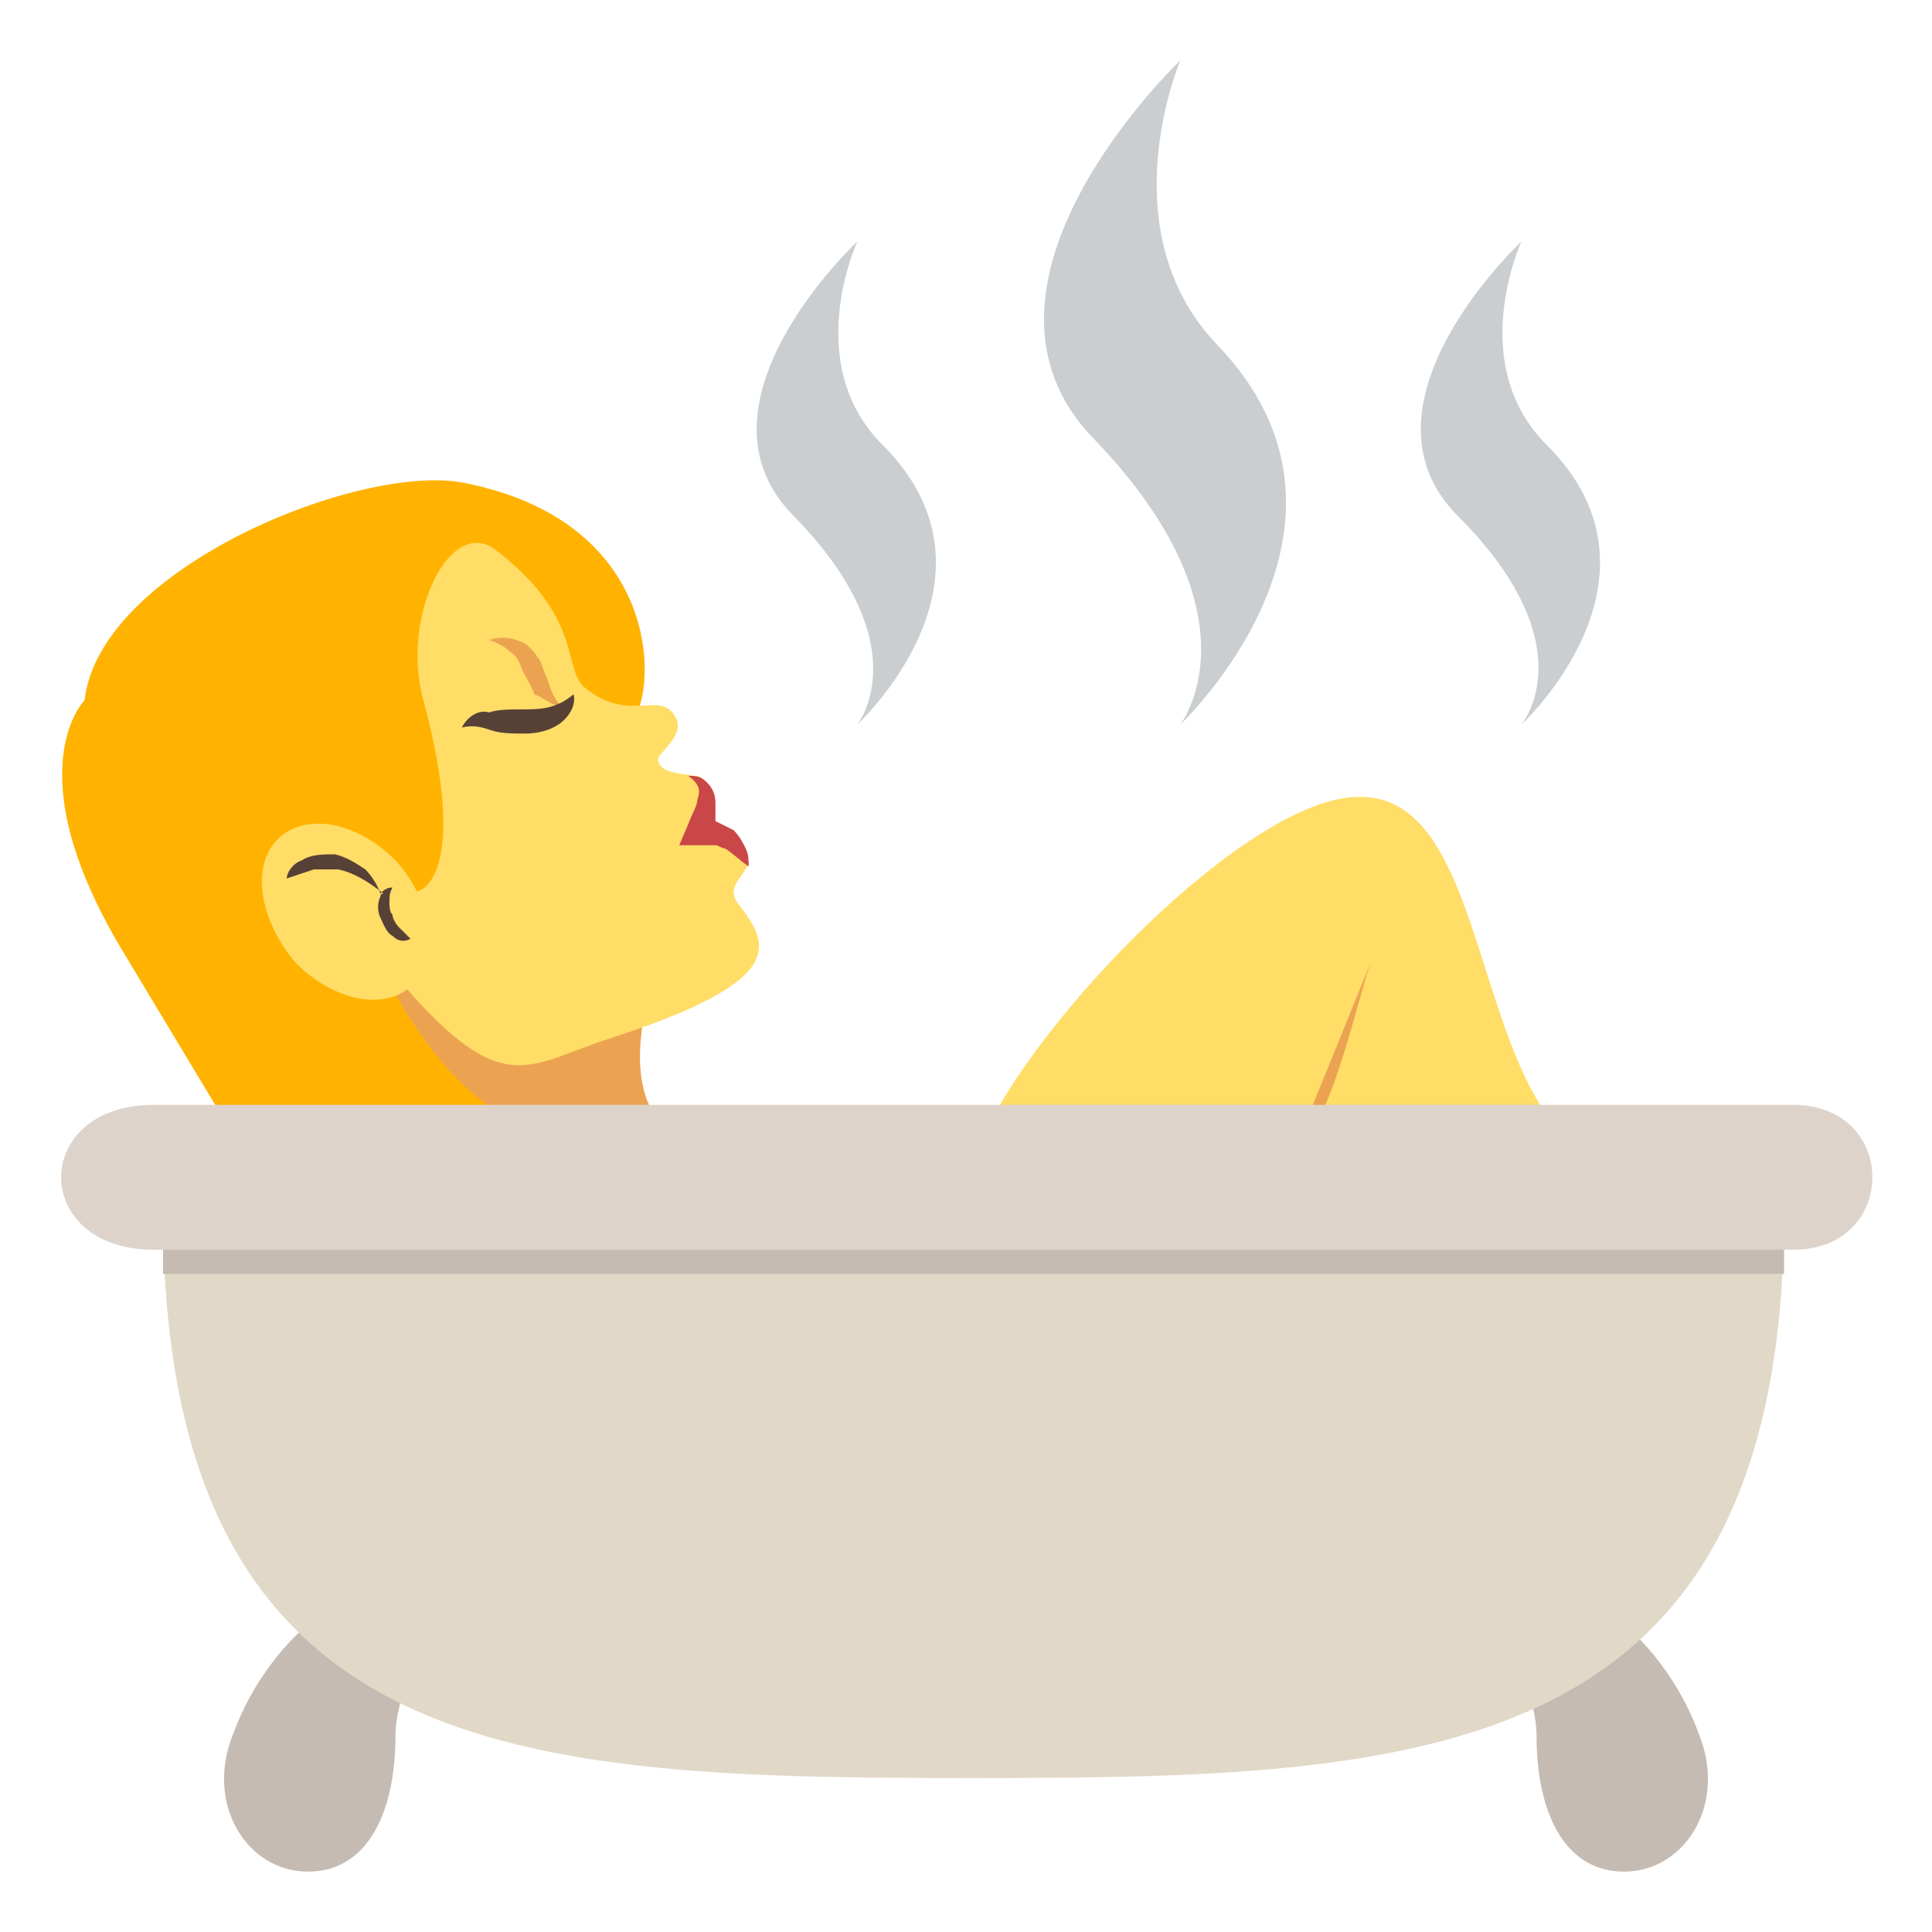
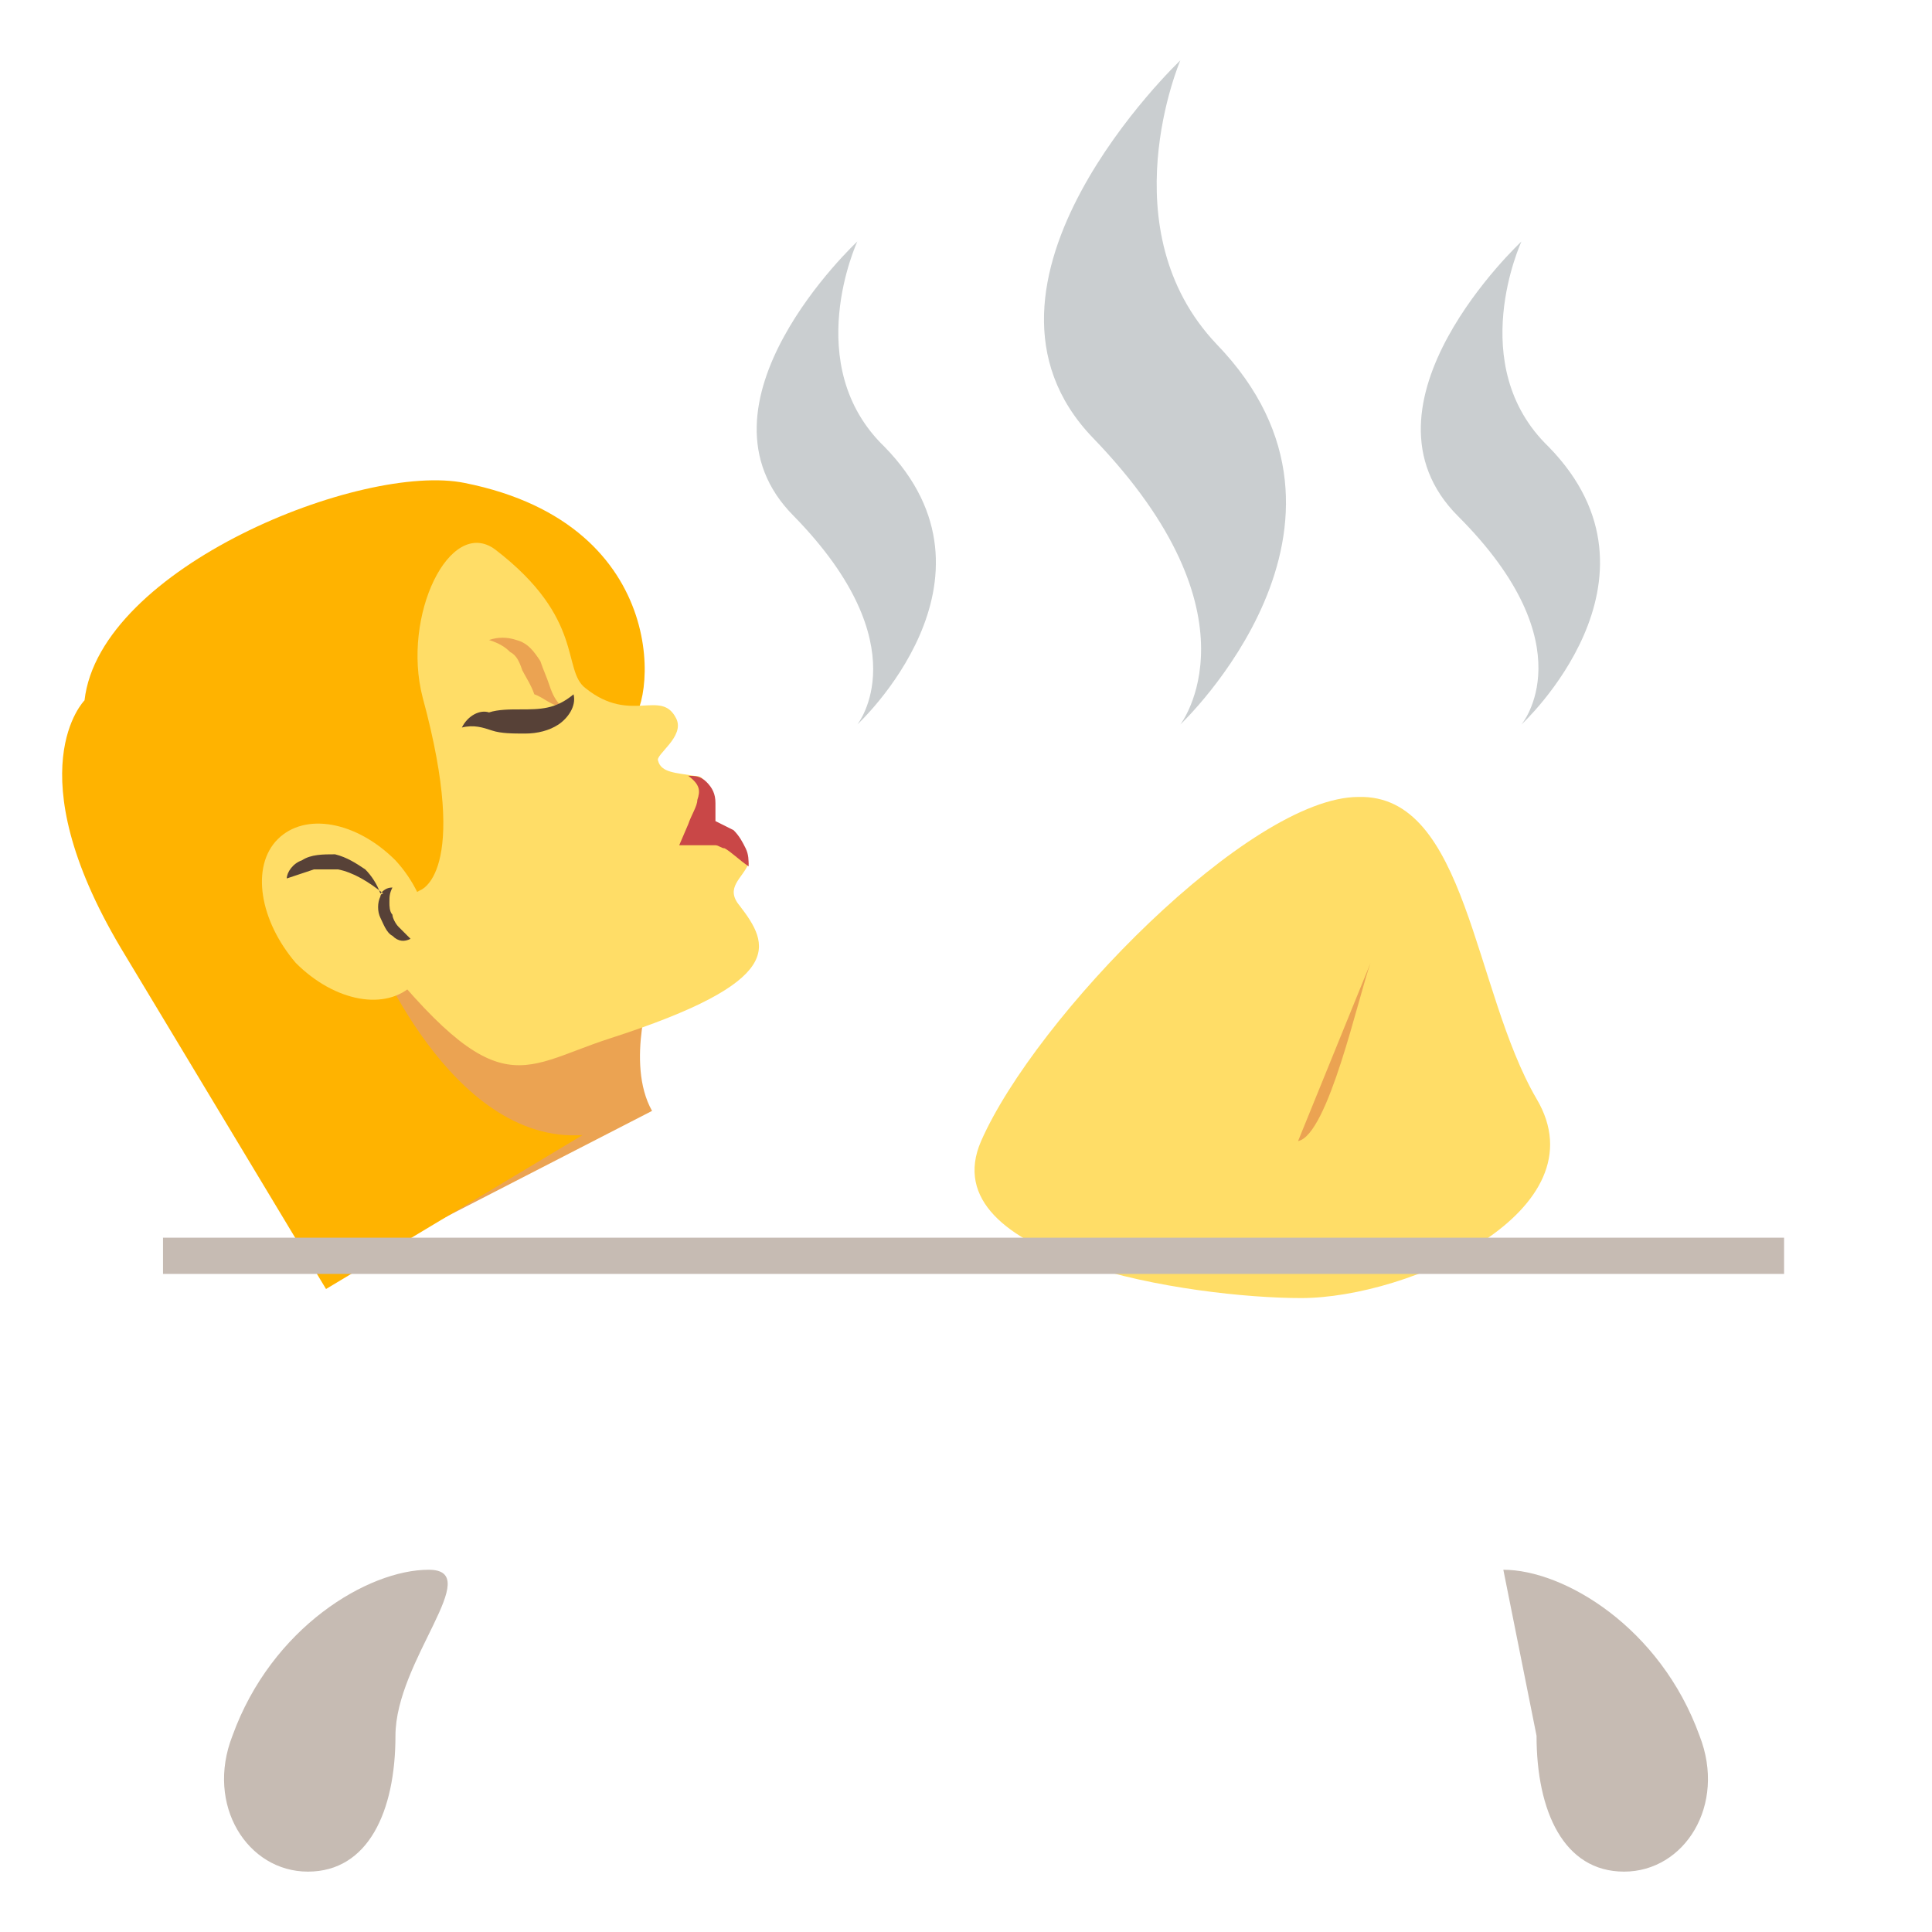
<svg xmlns="http://www.w3.org/2000/svg" width="800px" height="800px" viewBox="0 0 64 64" aria-hidden="true" role="img" class="iconify iconify--emojione" preserveAspectRatio="xMidYMid meet">
  <path d="M50.9 36.4c2.2 3.7-4.2 6.6-7.8 6.6c-3.6 0-12.3-1.3-10.6-5.2c1.8-4.1 8.9-11.4 12.5-11.4c3.6-.1 3.8 6.4 5.9 10" fill="#ffdd67" />
  <g fill="#eba352">
    <path d="M45.4 31.9C45 33 44 37.6 43 37.8" />
    <path d="M21.6 32.6l-11.8-.2s3.5 3.3 4.8 8l7-3.6c-.9-1.6 0-4.2 0-4.2" />
  </g>
  <path d="M4 31.4c-3.5-5.9-1.2-8.2-1.2-8.2c.5-4.4 9.2-7.9 12.6-7.2c7 1.4 6.3 7.6 5.4 8l-8.5 7.3s2.6 6.6 7 6.3l-8.5 5.1L4 31.4" fill="#ffb300" />
  <path d="M20.2 34.4c-3.1 1-3.7 2.4-8.4-3.7l2.1-1.2s1.7-.5.1-6.4c-.7-2.7.9-6 2.4-4.9c3 2.3 2.2 4 3 4.6c1.5 1.2 2.5 0 3 1c.3.6-.7 1.2-.6 1.4c.1.4.6.4 1.2.5c.7 0 0 .9.7 1.7s1.1 1.2 1.1 1.2c-.2.5-.8.8-.3 1.4c1 1.3 1.6 2.5-4.3 4.4" fill="#ffdd67" />
  <path d="M18.6 23.4c-.2-.2-.3-.4-.4-.7c-.1-.3-.2-.5-.3-.8c-.2-.3-.4-.6-.8-.7c-.3-.1-.6-.1-.9 0c.3.1.5.2.7.4c.2.1.3.3.4.6c.1.2.3.5.4.8c.3.1.6.4.9.4" fill="#eba352" />
  <path d="M9.8 31.9c1.3 1.3 3 1.6 3.9.7c.9-.9.6-2.8-.6-4.1c-1.3-1.3-3-1.6-3.9-.7c-.9.9-.6 2.7.6 4.1" fill="#ffdd67" />
  <path d="M10 28.5c.3-.2.7-.2 1.1-.2c.4.1.7.3 1 .5c.2.2.4.5.5.8c.1-.1.2-.2.4-.2c-.1.2-.1.3-.1.5c0 .1 0 .3.1.4c0 .1.1.3.2.4l.4.4c-.2.1-.4.1-.6-.1c-.2-.1-.3-.4-.4-.6c-.1-.2-.1-.5 0-.7c0 0 0-.1.1-.1c-.5-.4-1-.7-1.5-.8h-.8l-.9.3c0-.2.2-.5.5-.6" fill="#574137" />
  <path d="M22.8 27.3c.1-.3.3-.6.3-.8c.1-.3.1-.5-.3-.8c.2 0 .4 0 .6.2c.2.2.3.4.3.7v.6l.6.3c.2.2.3.4.4.6c.1.2.1.4.1.6c-.3-.2-.6-.5-.8-.6c-.1 0-.2-.1-.3-.1h-1.2l.3-.7" fill="#c94747" />
  <path d="M15.3 24.1c.4-.1.7 0 1 .1c.3.1.7.1 1.1.1c.4 0 .8-.1 1.1-.3c.3-.2.6-.6.5-1c-.6.5-1.1.5-1.8.5c-.3 0-.7 0-1 .1c-.3-.1-.7.1-.9.5" fill="#574137" />
  <g fill="#c6bbb3">
    <path d="M13.1 57.5c0 2.5-.9 4.5-2.9 4.5s-3.4-2.2-2.5-4.5C9 53.9 12.2 52 14.2 52c1.9 0-1.1 3-1.1 5.5" />
-     <path d="M50.9 57.5c0 2.5.9 4.5 2.9 4.5s3.4-2.2 2.5-4.5C55 53.9 51.8 52 49.8 52c-1.9 0 1.1 3 1.1 5.5" />
+     <path d="M50.9 57.5c0 2.5.9 4.5 2.9 4.5s3.4-2.2 2.5-4.5C55 53.9 51.8 52 49.8 52" />
  </g>
-   <path d="M59.1 40.1c0 18.4-12 18.8-26.9 18.8S5.4 58.5 5.4 40.1h53.7" fill="#e2d8c7" />
  <path fill="#c6bbb3" d="M5.4 41h53.7v1.2H5.4z" />
-   <path d="M59.4 41.4H5.1c-4.1 0-4.1-4.8 0-4.8h54.3c3.5 0 3.5 4.8 0 4.8" fill="#ddd3ca" />
  <g opacity=".6" fill="#a6aeb0">
    <path d="M40.3 11.4C36.7 7.6 39.1 2 39.1 2s-7.8 7.4-2.9 12.5c5.7 5.9 2.9 9.5 2.9 9.5s7-6.6 1.2-12.6" />
    <path d="M29.3 14.8c-2.8-2.7-.9-6.8-.9-6.8s-5.8 5.4-2.1 9.1c4.2 4.3 2.1 6.9 2.1 6.9s5.2-4.8.9-9.2" />
    <path d="M51.3 14.8c-2.8-2.7-.9-6.8-.9-6.8s-5.8 5.4-2.1 9.1c4.3 4.3 2.1 6.9 2.1 6.9s5.2-4.8.9-9.2" />
  </g>
</svg>